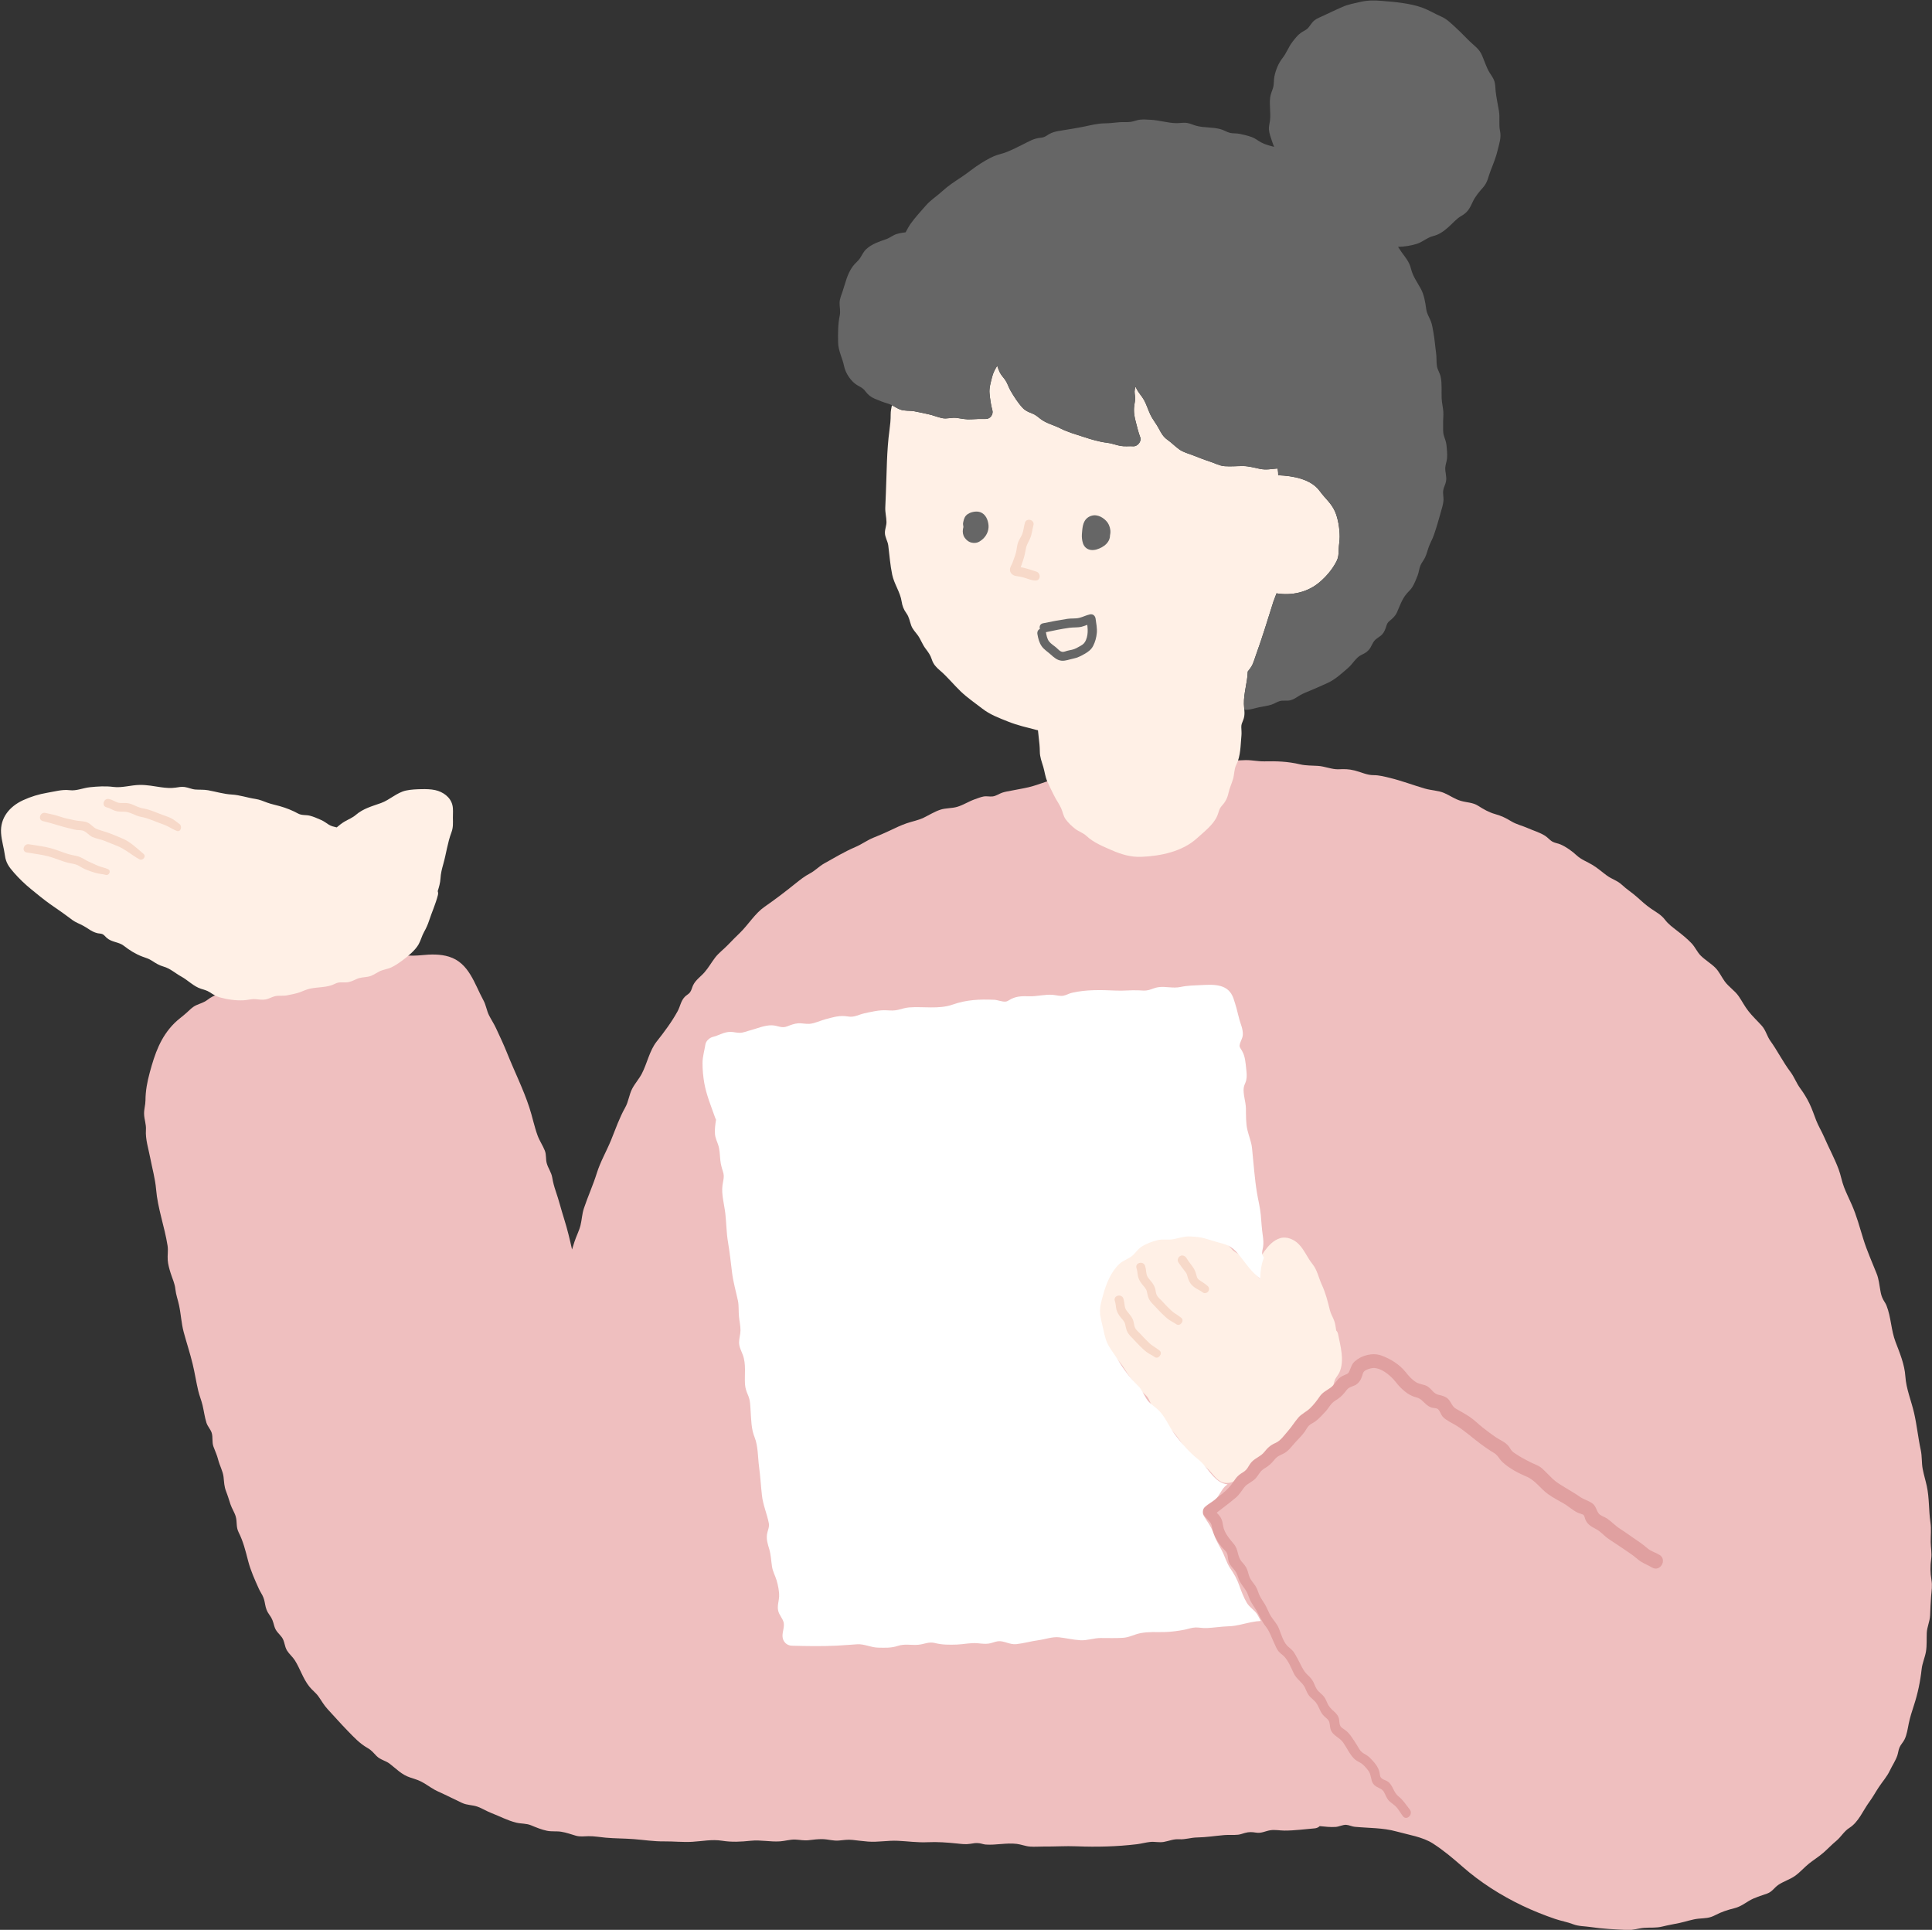
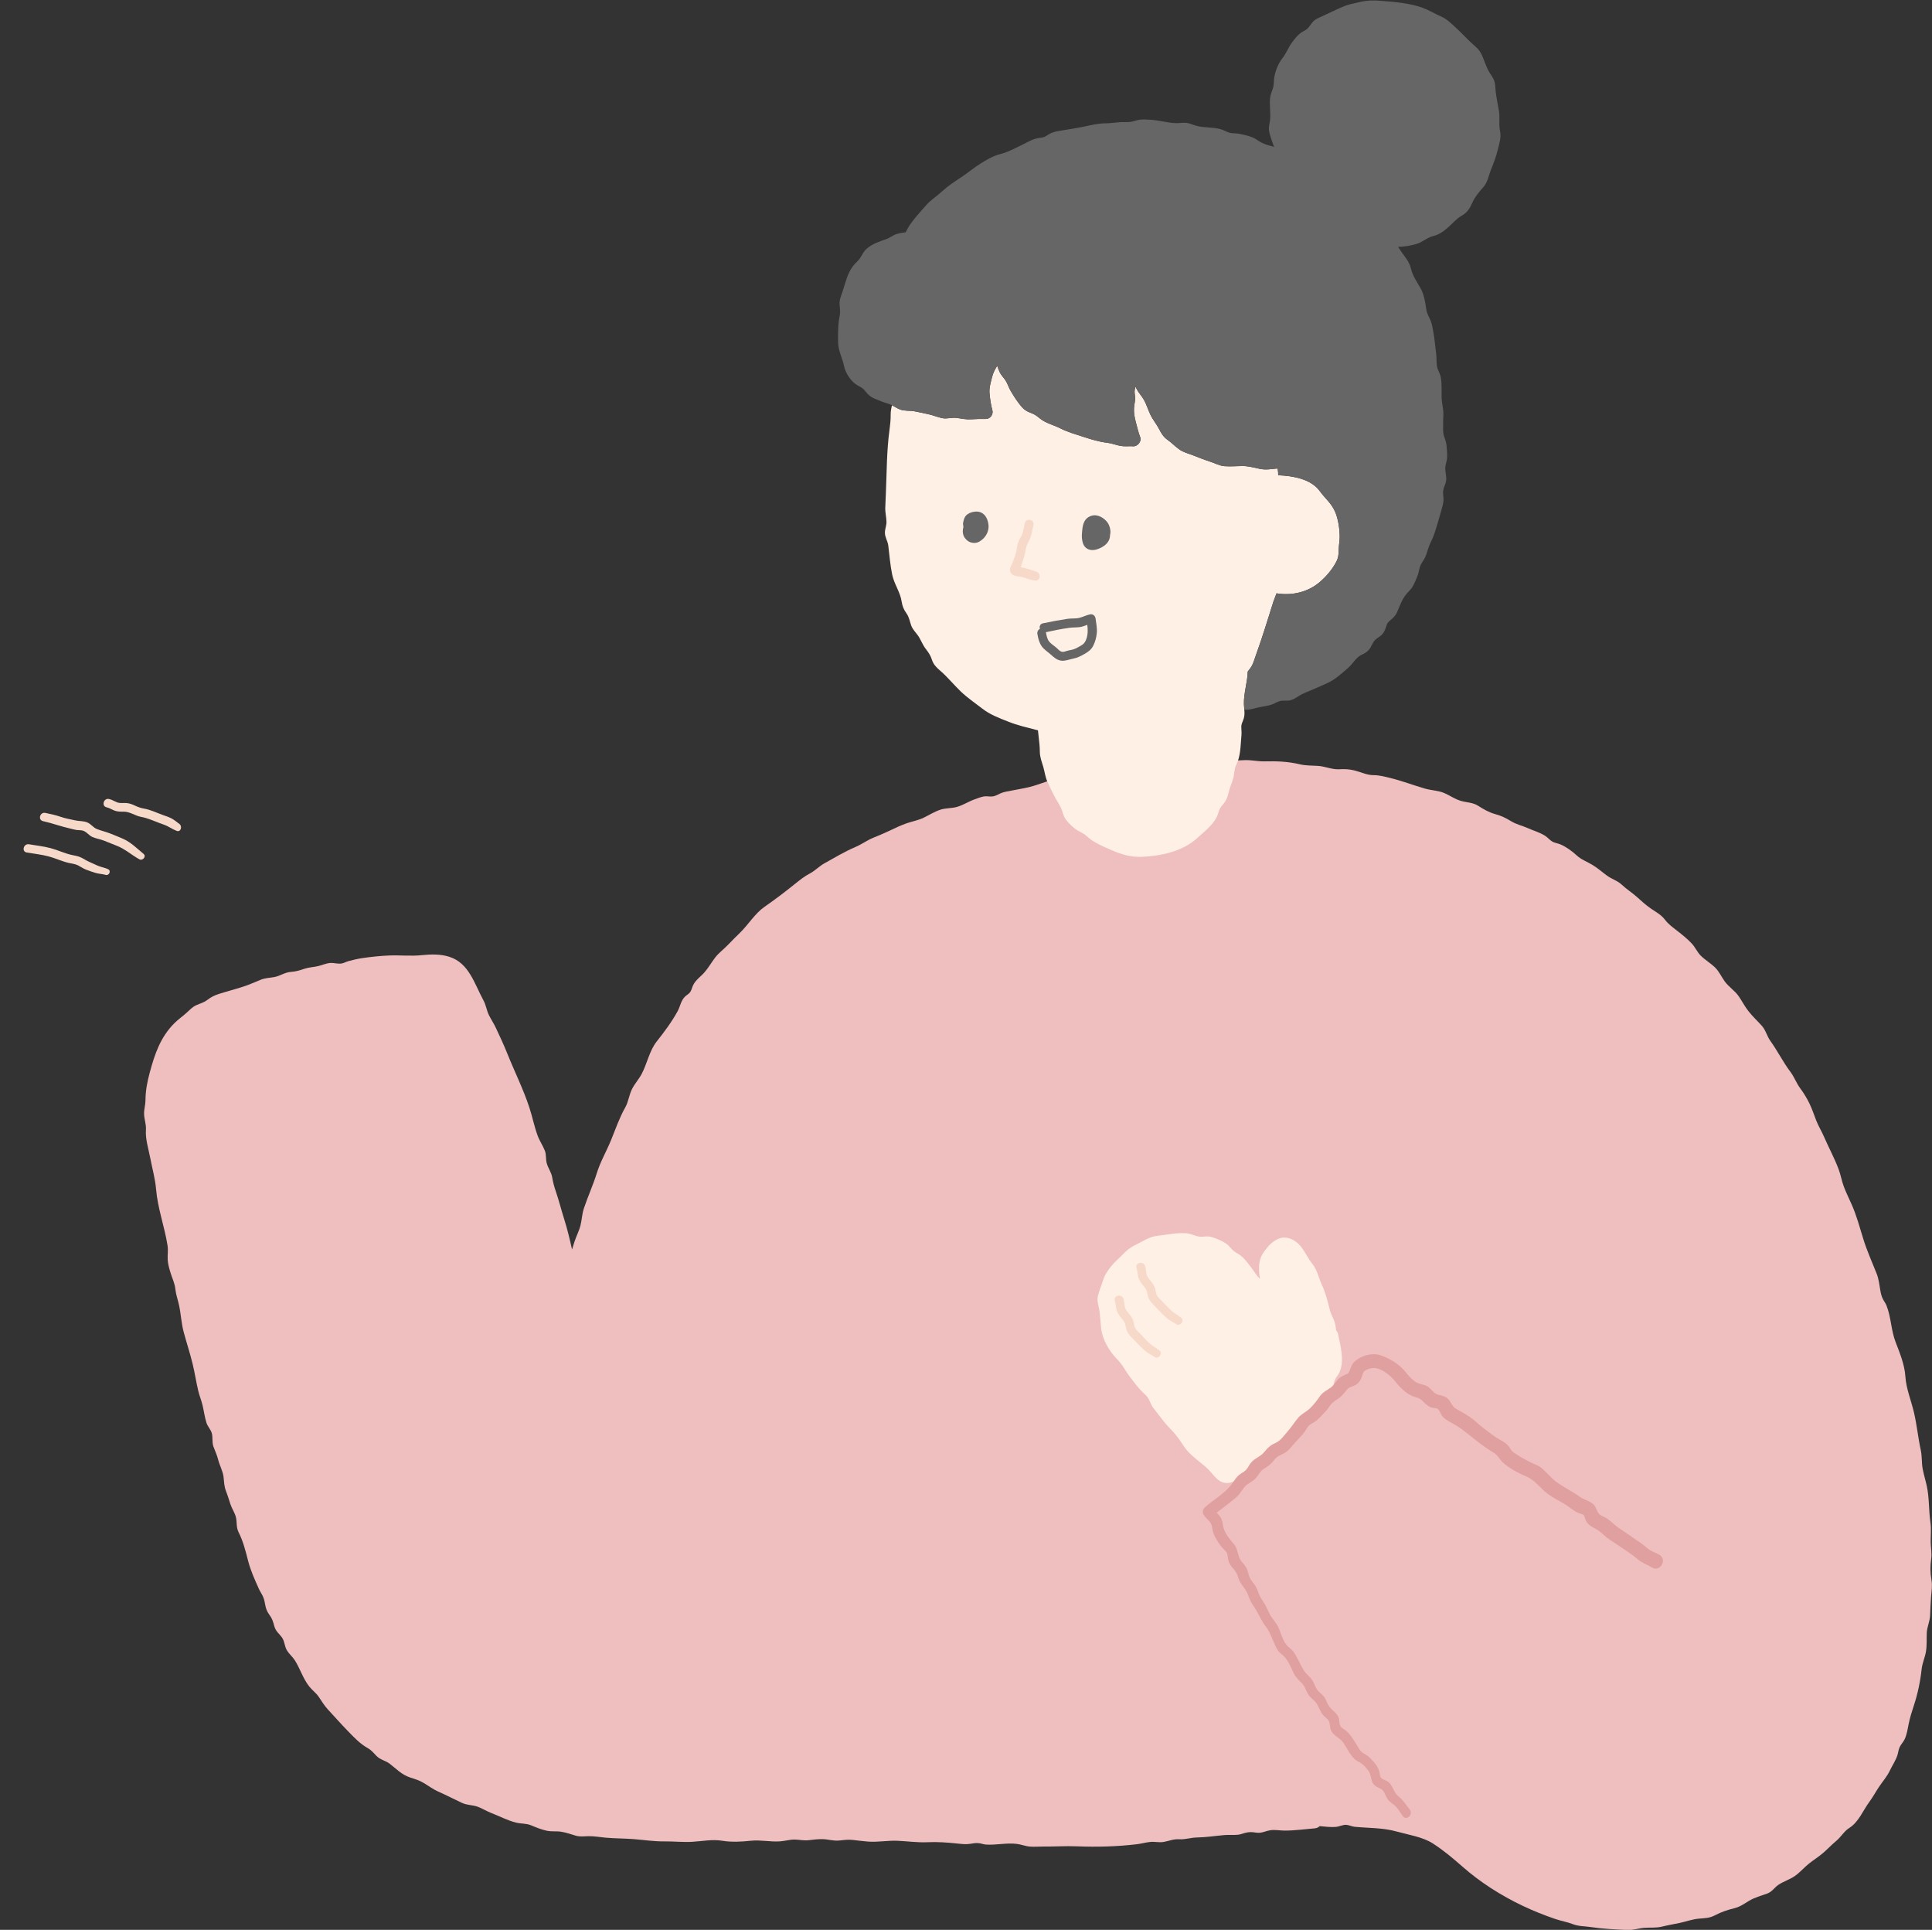
<svg xmlns="http://www.w3.org/2000/svg" height="390.7" preserveAspectRatio="xMidYMid meet" version="1.0" viewBox="-0.2 -0.1 391.2 390.7" width="391.2" zoomAndPan="magnify">
  <rect x="-0.2" y="-0.1" width="391.2" height="390.7" fill="#333333" stroke="none" />
  <defs>
    <clipPath id="a">
      <path d="M 28 153 L 390.98 153 L 390.98 390.629 L 28 390.629 Z M 28 153" />
    </clipPath>
  </defs>
  <g>
    <g clip-path="url(#a)" id="change1_1">
      <path d="M 390.883 319.719 C 390.637 318.301 390.629 316.945 390.832 315.523 C 391 314.328 390.758 313.309 390.738 312.129 C 390.719 310.723 390.887 309.516 390.68 308.094 C 390.32 305.625 390.473 303.234 389.953 300.789 C 389.703 299.621 389.344 298.484 389.117 297.305 C 388.875 296.035 389.004 294.758 388.727 293.48 C 388.18 290.957 387.941 288.422 387.363 285.914 C 386.793 283.449 385.773 281.086 385.605 278.543 C 385.449 276.141 384.473 273.805 383.617 271.57 C 382.703 269.188 382.727 266.582 381.789 264.215 C 381.621 263.789 381.371 263.461 381.152 263.07 C 380.809 262.438 380.672 261.926 380.547 261.199 C 380.348 260.074 380.227 258.84 379.805 257.781 C 378.883 255.441 377.844 253.168 377.094 250.746 C 376.367 248.398 375.738 246.012 374.746 243.773 C 374.23 242.609 373.668 241.469 373.203 240.281 C 372.734 239.09 372.547 237.828 372.094 236.617 C 371.238 234.336 370.102 232.281 369.145 230.059 C 368.652 228.918 367.992 227.875 367.547 226.719 C 367.109 225.582 366.719 224.41 366.188 223.312 C 365.652 222.199 365.023 221.188 364.293 220.195 C 363.527 219.156 363.113 217.934 362.332 216.898 C 360.832 214.91 359.719 212.648 358.262 210.617 C 357.57 209.648 357.359 208.484 356.539 207.57 C 355.645 206.574 354.648 205.652 353.82 204.594 C 353.074 203.641 352.547 202.59 351.867 201.602 C 351.078 200.449 349.879 199.742 349.043 198.602 C 348.375 197.691 347.902 196.578 347.094 195.789 C 346.199 194.914 345.07 194.258 344.18 193.379 C 343.445 192.648 343.047 191.637 342.309 190.867 C 341.402 189.918 340.434 189.145 339.406 188.344 C 338.469 187.605 337.641 187.035 336.922 186.09 C 336.141 185.062 335.137 184.566 334.094 183.848 C 333.035 183.113 332.172 182.324 331.223 181.469 C 330.262 180.605 329.172 179.941 328.234 179.051 C 327.316 178.18 326.195 177.898 325.195 177.176 C 324.195 176.445 323.312 175.645 322.234 174.996 C 321.133 174.332 319.996 173.949 319.043 173.066 C 318.117 172.215 316.93 171.348 315.77 170.852 C 315.266 170.633 314.664 170.57 314.184 170.312 C 313.621 170.012 313.195 169.445 312.656 169.105 C 311.594 168.43 310.285 168.059 309.137 167.547 C 308.066 167.07 306.832 166.797 305.84 166.191 C 304.656 165.473 303.824 165.07 302.484 164.695 C 301.277 164.352 300.18 163.723 299.137 163.055 C 297.988 162.32 296.852 162.402 295.594 162.035 C 294.328 161.664 293.387 160.938 292.211 160.438 C 291.023 159.934 289.594 159.918 288.344 159.555 C 285.977 158.871 283.676 157.984 281.281 157.398 C 280.18 157.129 279.066 156.828 277.93 156.832 C 276.574 156.836 275.406 156.211 274.094 155.887 C 272.887 155.59 272.051 155.586 270.844 155.641 C 269.52 155.699 268.039 155.039 266.668 154.953 C 265.441 154.875 264.211 154.918 263.016 154.637 C 261.816 154.352 260.609 154.18 259.375 154.094 C 258.199 154.012 257.016 154.016 255.836 154.039 C 254.559 154.07 253.316 153.766 252.035 153.785 C 249.551 153.824 247.191 154.16 244.695 153.988 C 242.199 153.816 239.605 154.324 237.098 154.379 C 235.902 154.402 234.883 154.535 233.723 154.805 C 232.473 155.094 231.059 154.898 229.773 154.883 C 228.488 154.871 227.531 155.57 226.309 155.652 C 225.688 155.695 225.078 155.496 224.441 155.586 C 223.805 155.676 223.281 156 222.672 156.156 C 221.43 156.48 220.168 156.254 218.895 156.637 C 217.633 157.012 216.336 157.242 215.023 157.363 C 212.535 157.594 210.457 158.723 208.07 159.277 C 206.922 159.547 205.762 159.727 204.605 159.961 C 203.98 160.086 203.352 160.172 202.746 160.375 C 202.121 160.586 201.504 161.035 200.848 161.133 C 200.219 161.223 199.59 161.031 198.945 161.156 C 198.344 161.273 197.77 161.508 197.191 161.711 C 195.969 162.141 194.918 162.844 193.68 163.227 C 192.516 163.586 191.305 163.453 190.164 163.84 C 189.008 164.23 187.93 164.91 186.836 165.441 C 185.754 165.973 184.496 166.188 183.352 166.586 C 182.195 166.992 181.109 167.508 180.004 168.039 C 178.891 168.574 177.789 169.031 176.648 169.492 C 175.383 170.008 174.301 170.824 173.039 171.363 C 170.82 172.312 168.781 173.535 166.688 174.707 C 165.645 175.289 164.859 176.172 163.793 176.73 C 162.703 177.301 161.762 178.051 160.805 178.82 C 158.777 180.449 156.758 181.996 154.617 183.477 C 152.695 184.805 151.348 187.059 149.684 188.695 C 148.844 189.516 148.004 190.336 147.199 191.188 C 146.363 192.066 145.336 192.809 144.602 193.766 C 143.852 194.75 143.273 195.801 142.453 196.742 C 141.672 197.641 140.68 198.258 140.148 199.352 C 139.914 199.832 139.832 200.391 139.5 200.82 C 139.234 201.164 138.781 201.379 138.477 201.688 C 137.641 202.543 137.551 203.641 136.996 204.641 C 135.793 206.832 134.297 208.824 132.754 210.777 C 131.301 212.621 130.832 215.223 129.742 217.297 C 129.195 218.336 128.387 219.219 127.828 220.273 C 127.172 221.508 127.074 222.918 126.406 224.094 C 125.227 226.176 124.449 228.453 123.547 230.676 C 122.609 232.98 121.387 235.027 120.648 237.395 C 119.895 239.809 118.84 242.113 118.035 244.516 C 117.641 245.695 117.629 246.82 117.336 247.996 C 117.055 249.105 116.469 250.207 116.117 251.305 C 115.949 251.824 115.789 252.348 115.629 252.863 C 115.172 250.812 114.688 248.766 114.043 246.727 C 113.441 244.828 112.98 242.941 112.328 241.051 C 112.016 240.133 111.785 239.293 111.625 238.328 C 111.438 237.199 110.809 236.469 110.512 235.414 C 110.27 234.562 110.457 233.699 110.117 232.844 C 109.703 231.793 109.051 230.871 108.656 229.793 C 107.977 227.945 107.598 225.977 106.98 224.098 C 105.754 220.371 103.996 216.875 102.539 213.238 C 101.832 211.465 101.051 209.801 100.242 208.07 C 99.82 207.16 99.273 206.344 98.824 205.461 C 98.332 204.484 98.223 203.398 97.691 202.426 C 95.867 199.09 94.789 194.852 90.73 193.586 C 88.953 193.031 87 193.086 85.172 193.277 C 83.023 193.504 80.785 193.25 78.609 193.34 C 76.785 193.414 74.969 193.609 73.164 193.871 C 72.215 194.012 71.258 194.234 70.332 194.488 C 69.895 194.605 69.465 194.863 69.023 194.949 C 68.223 195.105 67.473 194.797 66.672 194.855 C 65.797 194.918 64.984 195.32 64.133 195.508 C 63.238 195.707 62.328 195.727 61.449 196.027 C 60.457 196.367 59.715 196.59 58.672 196.664 C 57.43 196.758 56.504 197.5 55.332 197.711 C 54.352 197.883 53.52 197.875 52.57 198.262 C 51.68 198.625 50.805 199.016 49.906 199.348 C 48.062 200.027 46.102 200.492 44.227 201.09 C 43.27 201.395 42.578 201.723 41.785 202.332 C 41.066 202.887 40.355 203.031 39.539 203.406 C 38.699 203.797 38.219 204.359 37.543 204.969 C 36.758 205.68 35.887 206.273 35.133 207.023 C 32.293 209.852 31.141 213.266 30.121 217.039 C 29.598 218.984 29.27 220.695 29.254 222.703 C 29.246 223.605 28.953 224.48 28.973 225.379 C 28.996 226.562 29.43 227.461 29.348 228.676 C 29.223 230.527 29.855 232.438 30.207 234.262 C 30.605 236.359 31.223 238.516 31.402 240.641 C 31.727 244.543 33.113 248.195 33.727 252.066 C 33.891 253.105 33.684 254.004 33.762 255.023 C 33.824 255.875 34.09 256.805 34.344 257.621 C 34.719 258.816 35.188 259.688 35.32 260.957 C 35.438 262.043 35.816 263.035 36.043 264.094 C 36.441 265.914 36.512 267.781 36.996 269.59 C 37.578 271.742 38.277 273.855 38.805 276.027 C 39.246 277.836 39.516 279.68 39.945 281.484 C 40.18 282.477 40.586 283.422 40.82 284.422 C 41.094 285.578 41.246 286.824 41.609 287.957 C 41.844 288.691 42.438 289.27 42.664 289.977 C 42.945 290.867 42.684 291.832 43.02 292.766 C 43.34 293.664 43.742 294.461 43.969 295.395 C 44.258 296.562 44.934 297.738 45.066 298.91 C 45.188 299.992 45.18 300.812 45.59 301.855 C 45.926 302.711 46.18 303.578 46.465 304.449 C 46.746 305.297 47.32 306.133 47.547 306.977 C 47.84 308.055 47.574 309.035 48.109 310.098 C 49.062 311.988 49.52 313.887 50.047 315.93 C 50.559 317.891 51.375 319.695 52.211 321.543 C 52.422 322.016 52.703 322.426 52.934 322.879 C 53.266 323.531 53.352 324 53.484 324.715 C 53.637 325.512 53.824 326.105 54.312 326.766 C 54.953 327.641 55.055 328.09 55.348 329.133 C 55.645 330.176 56.27 330.57 56.863 331.363 C 57.457 332.164 57.383 333.199 57.922 334.062 C 58.375 334.789 59.051 335.316 59.512 336.051 C 60.605 337.797 61.121 339.672 62.414 341.328 C 62.988 342.059 63.75 342.594 64.285 343.348 C 64.914 344.23 65.367 345.086 66.117 345.898 C 67.492 347.379 68.793 348.863 70.203 350.312 C 71.469 351.613 72.645 352.887 74.227 353.785 C 75.055 354.254 75.402 354.75 76.055 355.414 C 76.816 356.188 77.875 356.332 78.703 356.965 C 80.086 358.023 81.109 359.188 82.867 359.762 C 83.941 360.109 84.738 360.336 85.723 360.938 C 86.641 361.492 87.512 362.152 88.492 362.586 C 90.133 363.316 91.715 364.133 93.344 364.895 C 94.398 365.391 95.441 365.289 96.504 365.668 C 97.453 366.012 98.355 366.594 99.316 366.961 C 100.977 367.602 102.586 368.469 104.324 368.895 C 105.391 369.156 106.336 369.016 107.367 369.449 C 108.383 369.875 109.477 370.32 110.559 370.543 C 111.512 370.742 112.477 370.586 113.434 370.738 C 114.512 370.91 115.359 371.238 116.387 371.535 C 117.273 371.789 118.062 371.652 118.961 371.637 C 120.117 371.617 121.297 371.84 122.449 371.941 C 124.332 372.109 126.215 372.082 128.102 372.23 C 130.184 372.391 132.199 372.719 134.293 372.691 C 136.184 372.672 138.078 372.883 139.957 372.777 C 142.004 372.66 143.957 372.234 146.004 372.559 C 148.004 372.875 149.82 372.77 151.824 372.562 C 153.859 372.352 155.73 372.824 157.762 372.684 C 158.762 372.613 159.805 372.289 160.781 372.32 C 161.758 372.355 162.594 372.57 163.59 372.445 C 164.523 372.328 165.445 372.219 166.395 372.238 C 167.492 372.266 168.527 372.613 169.633 372.52 C 170.621 372.434 171.438 372.285 172.434 372.395 C 173.473 372.508 174.516 372.648 175.555 372.73 C 177.609 372.887 179.543 372.473 181.582 372.57 C 183.566 372.66 185.625 372.953 187.598 372.859 C 189.629 372.762 191.602 372.914 193.617 373.121 C 194.527 373.215 195.332 373.332 196.238 373.184 C 196.961 373.07 197.387 372.969 198.109 373.066 C 198.547 373.125 198.961 373.301 199.414 373.332 C 201.48 373.477 203.559 372.945 205.664 373.195 C 206.594 373.305 207.445 373.68 208.383 373.746 C 209.285 373.812 210.223 373.727 211.133 373.734 C 213.363 373.758 215.566 373.598 217.801 373.688 C 221.855 373.852 225.98 373.75 230.02 373.262 C 230.902 373.152 231.777 372.906 232.656 372.809 C 233.594 372.703 234.508 372.965 235.445 372.801 C 236.602 372.594 237.363 372.188 238.578 372.262 C 239.809 372.332 240.953 371.914 242.172 371.898 C 244.059 371.867 245.824 371.574 247.707 371.414 C 248.637 371.336 249.57 371.438 250.492 371.34 C 250.992 371.289 251.402 371.105 251.879 370.98 C 252.727 370.754 253.27 370.781 254.137 370.918 C 255.238 371.09 255.953 370.613 256.992 370.441 C 257.914 370.285 258.957 370.5 259.887 370.504 C 261.945 370.512 263.934 370.219 265.98 370.055 C 266.422 370.023 266.766 369.848 267.023 369.602 C 268.109 369.707 269.211 369.844 270.277 369.762 C 270.988 369.703 271.703 369.293 272.414 369.344 C 272.98 369.383 273.535 369.684 274.113 369.738 C 276.938 370.008 279.824 369.918 282.566 370.684 C 284.965 371.355 287.848 371.77 289.949 373.121 C 292.09 374.5 293.98 376.094 295.887 377.77 C 299.535 380.98 303.719 383.641 308.113 385.73 C 310.215 386.73 312.512 387.652 314.715 388.398 C 315.918 388.809 317.125 388.996 318.316 389.457 C 319.484 389.906 320.656 389.848 321.875 390.031 C 324.352 390.406 326.797 390.508 329.297 390.625 C 330.52 390.684 331.547 390.281 332.727 390.191 C 334.035 390.094 335.125 390.254 336.434 389.922 C 337.574 389.637 338.742 389.445 339.895 389.203 C 341.16 388.934 342.492 388.449 343.785 388.332 C 345.148 388.207 345.887 388.266 347.145 387.609 C 348.336 386.984 349.609 386.559 350.922 386.238 C 352.133 385.938 352.859 385.387 353.918 384.746 C 355.121 384.02 356.363 383.711 357.652 383.242 C 358.648 382.875 359.059 382.062 359.883 381.496 C 360.918 380.789 362.188 380.43 363.246 379.688 C 364.305 378.941 365.109 377.965 366.117 377.164 C 367.059 376.418 368.098 375.777 369.004 374.988 C 369.895 374.211 370.688 373.355 371.605 372.598 C 372.586 371.789 373.184 370.641 374.258 369.965 C 376.152 368.77 377.008 366.465 378.324 364.676 C 379.031 363.715 379.574 362.699 380.23 361.711 C 381.027 360.5 381.852 359.652 382.488 358.309 C 382.965 357.301 383.621 356.363 383.98 355.301 C 384.156 354.77 384.199 354.191 384.422 353.676 C 384.672 353.09 385.137 352.652 385.422 352.086 C 385.91 351.117 386.066 349.938 386.281 348.883 C 386.547 347.586 386.918 346.43 387.328 345.18 C 388.109 342.82 388.633 340.301 388.902 337.824 C 389.043 336.559 389.57 335.488 389.777 334.262 C 389.984 333.035 389.887 331.719 389.941 330.48 C 389.996 329.27 390.555 328.188 390.617 326.961 C 390.68 325.68 390.707 324.398 390.816 323.113 C 390.918 321.938 391.09 320.887 390.883 319.719" fill="#efbfbf" />
    </g>
    <g id="change2_1">
      <path d="M 230.895 173.367 C 234.77 173.219 239.207 172.305 242.152 169.621 C 243.559 168.34 245.473 166.895 246.254 165.117 C 246.582 164.371 246.609 163.695 247.172 163.078 C 247.895 162.285 248.316 161.523 248.543 160.465 C 248.758 159.469 249.18 158.59 249.469 157.621 C 249.762 156.645 249.664 155.633 250.133 154.719 C 251.035 152.938 250.977 150.785 251.172 148.816 C 251.23 148.227 251.156 147.68 251.145 147.094 C 251.137 146.551 251.309 146.215 251.516 145.711 C 251.992 144.555 251.707 143.609 251.676 142.426 C 251.621 140.219 252.387 138.059 252.449 135.859 C 252.77 135.441 253.113 135.035 253.352 134.559 C 253.672 133.902 253.867 133.172 254.117 132.488 C 255.414 128.926 256.5 125.309 257.648 121.688 C 257.777 121.281 258.055 120.668 258.277 120.023 C 261.336 120.52 264.523 119.84 266.957 117.797 C 268.324 116.645 269.574 115.18 270.398 113.586 C 270.832 112.746 270.852 112.016 270.871 111.102 C 270.891 110.242 271.07 109.402 271.066 108.543 C 271.062 106.941 270.754 104.887 270.102 103.426 C 269.355 101.75 268.078 100.77 267.039 99.332 C 265.258 96.867 261.617 96.234 258.613 96.113 C 258.613 95.719 258.602 95.324 258.527 94.934 C 258.516 94.871 258.488 94.809 258.473 94.746 C 257.207 94.836 256.215 95.09 254.91 94.82 C 253.863 94.605 252.629 94.262 251.562 94.254 C 250.309 94.242 249.027 94.371 247.777 94.281 C 246.734 94.207 245.84 93.688 244.859 93.371 C 243.691 92.992 242.512 92.531 241.363 92.078 C 240.449 91.719 239.441 91.48 238.633 90.914 C 237.77 90.312 237.059 89.543 236.195 88.938 C 235.355 88.344 234.949 87.625 234.484 86.734 C 233.961 85.727 233.219 84.867 232.73 83.836 C 232.277 82.887 231.961 81.816 231.457 80.898 C 231 80.062 230.324 79.438 229.91 78.551 C 229.855 78.434 229.793 78.316 229.738 78.195 C 229.68 78.367 229.613 78.535 229.578 78.73 C 229.465 79.34 229.621 79.832 229.641 80.441 C 229.66 81 229.535 81.523 229.461 82.074 C 229.312 83.191 229.492 84.289 229.793 85.379 C 230.066 86.367 230.293 87.441 230.668 88.395 C 231.012 89.254 230.137 90.309 229.258 90.25 C 228.406 90.191 227.574 90.328 226.727 90.18 C 225.805 90.016 224.938 89.648 224.004 89.539 C 222.32 89.344 220.801 88.867 219.191 88.344 C 217.625 87.832 215.992 87.387 214.523 86.629 C 213.18 85.941 211.617 85.609 210.426 84.664 C 209.832 84.191 209.418 83.836 208.711 83.566 C 208.008 83.301 207.402 83.043 206.879 82.484 C 205.957 81.504 205.109 80.176 204.434 79.016 C 204.023 78.316 203.809 77.508 203.348 76.836 C 202.973 76.285 202.504 75.859 202.223 75.242 C 202.031 74.824 201.867 74.391 201.719 73.949 C 201.254 74.703 200.891 75.367 200.668 76.281 C 200.422 77.293 200.062 78.438 200.16 79.488 C 200.262 80.594 200.438 81.891 200.738 82.957 C 200.98 83.816 200.297 84.734 199.395 84.719 C 198.418 84.703 197.426 84.723 196.449 84.789 C 195.406 84.859 194.523 84.645 193.504 84.508 C 192.516 84.371 191.559 84.766 190.566 84.551 C 189.641 84.352 188.77 83.973 187.836 83.77 C 186.867 83.559 185.902 83.34 184.93 83.16 C 183.961 82.984 182.969 83.156 182.027 82.793 C 181.438 82.562 180.945 82.215 180.398 81.938 C 180.273 82.543 180.145 83.133 180.148 83.793 C 180.16 84.887 180.051 85.879 179.906 86.961 C 179.328 91.188 179.359 95.484 179.176 99.742 C 179.133 100.719 179.094 101.691 179.055 102.664 C 179.016 103.656 179.281 104.578 179.297 105.555 C 179.312 106.289 178.988 106.984 178.98 107.719 C 178.969 108.66 179.543 109.422 179.66 110.332 C 179.91 112.309 180.047 114.285 180.457 116.246 C 180.855 118.141 182.094 119.797 182.371 121.691 C 182.508 122.598 182.789 123.297 183.328 124.047 C 183.91 124.859 183.973 125.621 184.305 126.531 C 184.594 127.312 185.145 127.836 185.625 128.496 C 186.234 129.336 186.555 130.34 187.184 131.176 C 187.77 131.953 188.188 132.5 188.484 133.426 C 188.789 134.371 189.34 134.969 190.086 135.602 C 191.613 136.895 192.883 138.492 194.328 139.879 C 195.688 141.184 197.207 142.199 198.688 143.352 C 200.262 144.582 202.086 145.254 203.938 145.992 C 205.824 146.746 207.777 147.184 209.734 147.695 C 209.812 147.715 209.891 147.727 209.969 147.742 C 210.023 148.246 210.066 148.746 210.129 149.246 C 210.246 150.191 210.344 151.094 210.348 152.047 C 210.352 153.168 210.73 154.09 211.047 155.148 C 211.328 156.109 211.43 157.102 211.828 158.031 C 212.25 159.004 212.742 159.965 213.211 160.918 C 213.645 161.805 214.254 162.633 214.66 163.523 C 215.008 164.281 215.074 165.059 215.578 165.758 C 216.094 166.473 216.805 167.152 217.504 167.695 C 218.238 168.266 219.113 168.496 219.805 169.148 C 221.203 170.469 223.141 171.258 224.895 172.02 C 226.844 172.867 228.738 173.449 230.895 173.367" fill="#fff0e6" />
    </g>
    <g id="change2_2">
-       <path d="M 91.398 162.863 C 90.996 161.25 89.484 160.199 87.914 159.855 C 87.039 159.664 86.051 159.645 85.16 159.664 C 84.152 159.684 82.977 159.73 81.992 159.949 C 80.145 160.355 78.695 161.855 76.938 162.48 C 75.141 163.121 73.348 163.59 71.879 164.855 C 71.172 165.465 70.379 165.758 69.582 166.223 C 69.016 166.555 68.484 166.973 67.98 167.41 C 67.414 167.273 66.852 167.164 66.344 166.832 C 65.812 166.484 65.363 166.137 64.77 165.883 C 64.062 165.578 63.301 165.23 62.551 165.043 C 61.746 164.84 60.926 165.016 60.18 164.613 C 58.957 163.949 57.82 163.5 56.465 163.109 C 55.629 162.871 54.758 162.703 53.938 162.406 C 53.102 162.102 52.387 161.77 51.492 161.641 C 49.906 161.41 48.359 160.848 46.758 160.758 C 45.121 160.668 43.562 160.184 41.953 159.891 C 41.09 159.734 40.262 159.801 39.395 159.742 C 38.629 159.691 37.941 159.336 37.184 159.23 C 36.535 159.141 35.973 159.266 35.336 159.359 C 34.398 159.496 33.367 159.414 32.422 159.281 C 30.953 159.07 29.574 158.785 28.066 158.809 C 26.324 158.836 24.477 159.441 22.758 159.215 C 21.195 159.008 19.578 159.113 18.016 159.273 C 16.609 159.418 15.289 160.051 13.898 159.875 C 12.398 159.688 10.875 160.145 9.395 160.391 C 7.688 160.68 6.035 161.18 4.457 161.91 C 1.746 163.164 -0.195 165.465 0.016 168.57 C 0.121 170.109 0.598 171.574 0.797 173.086 C 0.992 174.594 1.66 175.473 2.641 176.59 C 3.691 177.785 4.824 178.875 6.055 179.883 C 7.328 180.922 8.641 182.008 9.98 182.961 C 11.145 183.785 12.336 184.574 13.477 185.43 C 14.164 185.949 14.75 186.43 15.547 186.781 C 16.352 187.137 17.039 187.512 17.77 188.004 C 18.32 188.371 18.855 188.66 19.5 188.82 C 19.836 188.902 20.266 188.879 20.578 189.031 C 20.902 189.191 21.117 189.512 21.379 189.746 C 22.441 190.703 23.828 190.555 24.883 191.383 C 26.004 192.266 27.262 193.055 28.613 193.559 C 29.328 193.82 29.957 193.996 30.598 194.422 C 31.355 194.918 32.035 195.34 32.914 195.586 C 34.266 195.969 35.273 196.922 36.488 197.594 C 37.879 198.355 38.977 199.586 40.496 200.078 C 41.152 200.289 41.668 200.398 42.258 200.773 C 42.941 201.211 43.531 201.602 44.324 201.824 C 45.832 202.25 47.602 202.496 49.172 202.406 C 49.965 202.363 50.719 202.117 51.516 202.18 C 52.234 202.234 52.902 202.371 53.621 202.23 C 54.246 202.105 54.781 201.773 55.391 201.605 C 56.191 201.379 57.043 201.574 57.871 201.418 C 58.723 201.254 59.648 201.078 60.469 200.797 C 61.191 200.547 61.824 200.211 62.578 200.051 C 64.25 199.695 66.066 199.867 67.602 199.078 C 68.457 198.641 68.984 198.828 69.902 198.785 C 70.668 198.746 71.293 198.438 71.98 198.117 C 72.773 197.746 73.527 197.789 74.367 197.625 C 75.219 197.457 75.816 196.984 76.562 196.594 C 77.352 196.184 78.277 196.113 79.086 195.727 C 79.855 195.355 80.582 194.855 81.262 194.352 C 82.391 193.516 83.883 192.297 84.57 191.066 C 85.016 190.27 85.215 189.371 85.668 188.57 C 86.078 187.844 86.41 187.121 86.672 186.32 C 87.246 184.562 88 182.945 88.461 181.137 C 88.543 180.828 88.52 180.555 88.43 180.316 C 88.688 179.488 88.938 178.664 88.988 177.789 C 89.051 176.699 89.273 175.848 89.566 174.805 C 90.164 172.684 90.426 170.488 91.203 168.434 C 91.59 167.414 91.52 166.527 91.504 165.465 C 91.488 164.594 91.613 163.723 91.398 162.863" fill="#fff0e6" />
-     </g>
+       </g>
    <g id="change2_3">
      <path d="M 270.734 269.977 C 270.672 269.668 270.535 269.438 270.359 269.27 C 270.277 268.633 270.191 267.992 269.988 267.391 C 269.73 266.621 269.281 265.961 269.086 265.164 C 268.652 263.398 268.223 261.676 267.453 260.012 C 266.82 258.637 266.516 257 265.555 255.809 C 264.523 254.539 263.906 252.914 262.754 251.758 C 261.836 250.836 260.363 250.172 259.051 250.559 C 257.621 250.98 256.621 252.109 255.781 253.258 C 254.727 254.703 254.66 256.016 254.789 257.762 C 254.812 258.121 254.875 258.465 254.941 258.809 C 254.207 258.148 253.801 257.367 253.176 256.543 C 252.527 255.684 251.855 254.754 251.004 254.09 C 250.582 253.762 250.094 253.535 249.676 253.211 C 249.266 252.887 248.961 252.461 248.586 252.098 C 247.906 251.445 247.09 251.066 246.227 250.723 C 245.727 250.52 245.219 250.324 244.688 250.242 C 244.027 250.137 243.395 250.324 242.742 250.262 C 241.773 250.172 240.941 249.625 239.938 249.566 C 238.68 249.492 237.395 249.629 236.152 249.828 C 235.059 250.004 233.859 250.039 232.812 250.41 C 231.758 250.781 230.777 251.422 229.77 251.906 C 228.762 252.391 227.992 252.969 227.23 253.785 C 226.449 254.613 225.566 255.297 224.852 256.188 C 224.125 257.094 223.492 257.977 223.152 259.102 C 222.836 260.16 222.336 261.246 222.098 262.32 C 221.875 263.324 222.246 264.125 222.391 265.102 C 222.574 266.32 222.633 267.578 222.762 268.809 C 222.992 271.016 224.344 273.348 225.863 274.934 C 226.566 275.664 227.023 276.242 227.551 277.113 C 228.16 278.117 228.902 279.078 229.629 280 C 230.324 280.883 231 281.621 231.82 282.375 C 232.559 283.059 232.711 284.117 233.312 284.922 C 234.027 285.879 234.789 286.801 235.516 287.75 C 236.223 288.672 237.086 289.426 237.82 290.316 C 238.523 291.168 239.07 292.051 239.691 292.949 C 240.344 293.883 241.285 294.699 242.156 295.418 C 242.934 296.062 243.688 296.633 244.422 297.34 C 245.125 298.016 245.691 298.883 246.449 299.484 C 248.242 300.91 250.172 299.738 251.648 298.48 C 253.391 296.996 254.98 295.285 256.777 293.875 C 258.824 292.266 260.867 290.648 262.938 289.062 C 263.973 288.27 264.621 287.137 265.59 286.273 C 266.102 285.82 266.629 285.387 266.977 284.785 C 267.227 284.359 267.305 283.828 267.562 283.41 C 268.164 282.434 269.242 282.07 269.66 280.895 C 269.867 280.316 269.875 279.684 270.152 279.129 C 270.402 278.629 270.801 278.227 271.027 277.707 C 272.078 275.32 271.215 272.391 270.734 269.977" fill="#fff0e6" />
    </g>
    <g id="change3_1">
      <path d="M 285.25 366.234 C 284.461 365.234 283.941 364.344 282.93 363.535 C 281.938 362.734 281.871 361.355 280.84 360.605 C 280.473 360.336 279.992 360.25 279.633 359.984 C 279.164 359.637 279.23 359.219 279.125 358.691 C 278.891 357.543 277.953 356.555 277.156 355.738 C 276.762 355.336 276.32 355.133 275.855 354.84 C 275.164 354.402 274.918 353.766 274.488 353.098 C 273.832 352.09 273.141 350.836 272.141 350.125 C 271.562 349.715 271.18 349.594 271.039 348.836 C 270.969 348.445 270.988 348.039 270.859 347.652 C 270.688 347.156 270.336 346.773 269.957 346.426 C 269.336 345.855 268.906 345.473 268.555 344.664 C 268.359 344.211 268.18 343.781 267.879 343.387 C 267.496 342.883 266.945 342.551 266.559 342.059 C 266.188 341.586 266.023 340.996 265.758 340.469 C 265.457 339.859 265.039 339.426 264.551 338.969 C 263.625 338.109 263.207 336.898 262.594 335.809 C 262.285 335.27 262.027 334.699 261.645 334.207 C 261.273 333.73 260.75 333.441 260.359 332.992 C 259.637 332.156 259.195 330.742 258.812 329.719 C 258.367 328.527 257.434 327.73 256.863 326.621 C 256.523 325.957 256.277 325.277 255.887 324.633 C 255.543 324.062 255.137 323.527 254.852 322.926 C 254.621 322.434 254.484 321.906 254.25 321.414 C 253.922 320.727 253.391 320.227 253.008 319.578 C 252.664 319 252.586 318.363 252.359 317.738 C 252.105 317.035 251.688 316.605 251.215 316.047 C 250.332 315.016 250.57 313.641 249.695 312.566 C 248.77 311.43 247.711 310.297 247.461 308.793 C 247.355 308.16 247.266 307.578 246.91 307.031 C 246.52 306.422 245.906 306 245.547 305.367 C 245.484 305.844 245.426 306.32 245.363 306.793 C 246.895 305.527 248.527 304.391 250.043 303.094 C 250.793 302.449 251.156 301.762 251.746 301.004 C 252.371 300.207 253.43 299.914 254.098 299.133 C 254.723 298.398 254.977 297.68 255.848 297.18 C 256.699 296.691 257.273 296.145 257.891 295.383 C 258.496 294.625 259.051 294.539 259.863 294.09 C 260.797 293.57 261.441 292.578 262.164 291.812 C 262.809 291.129 263.523 290.414 264.062 289.641 C 264.316 289.273 264.504 288.84 264.824 288.527 C 265.18 288.18 265.688 287.98 266.094 287.688 C 266.871 287.125 267.547 286.371 268.195 285.668 C 268.914 284.887 269.246 284.012 270.18 283.453 C 270.957 282.984 271.531 282.508 272.098 281.793 C 272.355 281.469 272.586 281.105 272.938 280.883 C 273.359 280.613 273.891 280.527 274.32 280.266 C 275.004 279.848 275.371 279.207 275.613 278.469 C 275.727 278.125 275.746 277.828 275.992 277.566 C 276.332 277.203 276.965 277.023 277.434 276.914 C 279.195 276.504 281.387 278.367 282.387 279.656 C 283.418 280.984 284.863 282.383 286.547 282.793 C 287.52 283.031 287.836 283.582 288.574 284.215 C 288.891 284.484 289.223 284.703 289.613 284.848 C 289.988 284.984 290.598 284.934 290.914 285.145 C 291.355 285.441 291.539 286.297 291.945 286.73 C 292.648 287.48 293.773 287.949 294.645 288.484 C 296.426 289.586 297.938 290.992 299.621 292.238 C 300.496 292.883 301.363 293.492 302.297 294.039 C 303.105 294.516 303.355 295.27 304.02 295.895 C 305.348 297.145 307.27 298.16 308.945 298.863 C 310.668 299.586 311.719 301.281 313.242 302.375 C 314.234 303.086 315.328 303.668 316.387 304.262 C 317.406 304.836 318.266 305.691 319.336 306.18 C 319.633 306.316 320.211 306.406 320.445 306.629 C 320.676 306.848 320.73 307.395 320.871 307.672 C 321.32 308.582 322.066 308.992 322.938 309.445 C 323.922 309.953 324.602 310.824 325.508 311.453 C 326.508 312.145 327.551 312.781 328.551 313.48 C 329.512 314.148 330.484 314.762 331.367 315.535 C 332.297 316.352 333.289 316.629 334.312 317.246 C 335.953 318.23 337.449 315.664 335.812 314.68 C 334.949 314.164 334.074 313.977 333.305 313.289 C 332.449 312.527 331.516 311.934 330.574 311.285 C 329.688 310.68 328.824 310.035 327.914 309.461 C 326.922 308.836 326.168 307.996 325.215 307.332 C 324.688 306.965 323.84 306.777 323.48 306.266 C 322.965 305.531 322.98 304.781 322.164 304.219 C 321.379 303.684 320.457 303.461 319.668 302.902 C 318.715 302.23 317.73 301.688 316.746 301.078 C 315.875 300.539 314.98 300.035 314.23 299.332 C 313.484 298.633 312.797 297.852 312.035 297.176 C 311.332 296.551 310.438 296.324 309.621 295.895 C 308.719 295.414 307.832 294.988 306.98 294.41 C 306.609 294.16 306.199 293.941 305.906 293.602 C 305.652 293.309 305.488 292.941 305.238 292.645 C 304.547 291.812 303.535 291.449 302.656 290.859 C 301.754 290.25 300.883 289.574 300.023 288.902 C 299.137 288.211 298.344 287.379 297.406 286.754 C 296.516 286.16 295.555 285.633 294.621 285.105 C 293.797 284.641 293.711 283.859 293.082 283.188 C 292.512 282.578 291.777 282.449 291.008 282.262 C 290.074 282.035 289.672 281.094 288.871 280.594 C 288.148 280.145 287.277 280.176 286.566 279.746 C 285.672 279.199 285.066 278.492 284.43 277.695 C 283.191 276.141 281.371 275.004 279.52 274.332 C 277.754 273.691 275.559 274.258 274.152 275.484 C 273.426 276.117 273.383 276.777 272.988 277.578 C 272.812 277.93 272.742 277.969 272.34 278.148 C 271.859 278.359 271.43 278.531 271.02 278.875 C 270.355 279.43 269.984 280.273 269.289 280.789 C 268.445 281.414 267.637 281.727 267.016 282.625 C 266.418 283.496 265.82 284.277 265.051 285.02 C 264.316 285.727 263.352 286.129 262.68 286.906 C 261.938 287.77 261.355 288.75 260.59 289.613 C 259.844 290.453 259.113 291.574 258.078 292.023 C 257.078 292.457 256.496 292.98 255.82 293.836 C 255.121 294.719 254.129 295.004 253.344 295.77 C 252.945 296.156 252.695 296.648 252.398 297.109 C 252.027 297.676 251.609 297.883 251.062 298.238 C 250.09 298.871 249.742 299.684 249.055 300.562 C 247.648 302.363 245.371 303.582 243.699 305.129 C 243.328 305.473 243.242 306.133 243.516 306.559 C 243.84 307.062 244.242 307.426 244.645 307.863 C 245.215 308.477 245.16 308.898 245.328 309.668 C 245.582 310.859 246.395 312.098 247.133 313.051 C 247.48 313.496 248.023 313.855 248.25 314.383 C 248.477 314.902 248.398 315.535 248.598 316.07 C 248.773 316.555 249.055 316.941 249.395 317.324 C 250.059 318.059 250.273 318.48 250.566 319.406 C 250.922 320.508 251.688 321.188 252.23 322.168 C 252.531 322.711 252.676 323.324 252.941 323.883 C 253.285 324.594 253.77 325.219 254.172 325.895 C 254.836 327.02 255.266 328.145 256.09 329.176 C 256.867 330.148 257.27 331.43 257.809 332.559 C 258.066 333.109 258.262 333.664 258.637 334.152 C 258.969 334.582 259.418 334.844 259.793 335.227 C 260.695 336.145 261.25 337.602 261.809 338.75 C 262.352 339.855 263.449 340.438 263.996 341.496 C 264.254 341.996 264.418 342.535 264.73 343 C 265.141 343.613 265.766 343.973 266.211 344.531 C 266.938 345.441 267.055 346.535 267.941 347.363 C 268.5 347.887 268.898 348.07 269.031 348.836 C 269.121 349.375 269.105 349.887 269.383 350.383 C 269.93 351.359 271.102 351.734 271.754 352.652 C 272.508 353.719 273.125 355.156 274.09 356.039 C 274.59 356.496 275.258 356.684 275.758 357.141 C 276.23 357.574 276.93 358.305 277.164 358.91 C 277.582 360.004 277.352 360.918 278.508 361.609 C 279.184 362.016 279.68 362.039 280.078 362.781 C 280.395 363.371 280.559 363.957 281.039 364.461 C 281.516 364.957 282.145 365.277 282.594 365.797 C 283.074 366.352 283.422 367.027 283.879 367.605 C 284.656 368.578 286.016 367.199 285.25 366.234" fill="#e0a0a0" />
    </g>
    <g id="change4_1">
-       <path d="M 254.379 326.746 C 253.812 325.844 252.82 325.324 252.266 324.398 C 251.625 323.328 251.133 322.004 250.715 320.832 C 250.234 319.5 249.723 318.594 248.922 317.43 C 248.148 316.305 247.824 314.949 247.176 313.754 C 246.523 312.547 245.875 311.441 245.438 310.133 C 245.004 308.836 244.227 307.957 243.551 306.801 C 243.223 306.238 243.285 305.387 243.789 304.941 C 244.625 304.211 245.738 303.766 246.402 302.879 C 247.059 302 247.363 301.066 248.336 300.438 C 248.348 300.43 248.359 300.426 248.371 300.414 C 247.762 300.344 247.148 300.133 246.559 299.719 C 244.859 298.523 244.035 296.613 242.426 295.355 C 240.59 293.926 239.074 292.105 237.668 290.266 C 236.402 288.609 235.703 286.492 234.074 285.109 C 233.258 284.418 232.453 283.93 231.879 282.988 C 231.324 282.09 231.008 281.199 230.23 280.449 C 228.672 278.938 227.301 277.094 226.172 275.234 C 225.594 274.281 224.906 273.402 224.34 272.449 C 223.73 271.43 223.469 270.281 223.227 269.133 C 222.977 267.934 222.586 266.723 222.539 265.496 C 222.492 264.34 222.84 263.246 223.141 262.145 C 223.77 259.852 224.684 257.453 226.461 255.781 C 227.227 255.059 228.254 254.797 229.051 254.145 C 229.723 253.594 230.148 252.824 230.891 252.332 C 231.836 251.703 233.113 251.227 234.207 250.965 C 235.285 250.703 236.367 250.977 237.434 250.77 C 238.621 250.539 239.574 250.164 240.816 250.223 C 241.855 250.273 242.949 250.352 243.945 250.672 C 245.18 251.062 246.402 251.391 247.645 251.754 C 248.586 252.031 249.363 252.523 250.039 253.234 C 251.398 254.668 252.367 256.367 253.785 257.723 C 254.184 258.102 254.578 258.449 254.98 258.793 C 254.992 257.27 255.219 255.773 255.723 254.492 C 255.598 254.305 255.484 254.117 255.418 253.918 C 255.258 253.43 255.461 252.941 255.547 252.41 C 255.672 251.59 255.609 250.852 255.492 250.031 C 255.285 248.621 255.211 247.25 255.086 245.832 C 254.953 244.324 254.551 242.852 254.309 241.359 C 253.824 238.387 253.633 235.383 253.32 232.391 C 253.18 231.035 252.699 229.992 252.387 228.699 C 252.047 227.312 252.105 225.711 252.078 224.289 C 252.051 222.953 251.469 221.402 251.637 220.102 C 251.703 219.602 252.016 219.117 252.133 218.621 C 252.316 217.832 252.227 217.121 252.141 216.324 C 251.996 215.016 251.945 213.777 251.273 212.613 C 250.98 212.102 250.754 211.926 250.809 211.496 C 250.902 210.773 251.395 210.195 251.449 209.422 C 251.531 208.184 250.93 207.109 250.66 205.934 C 250.363 204.652 249.996 203.332 249.578 202.082 C 248.574 199.082 245.734 199.191 243.098 199.328 C 241.668 199.402 240.258 199.406 238.852 199.711 C 237.281 200.051 235.863 199.531 234.301 199.766 C 233.637 199.863 233.074 200.148 232.438 200.324 C 231.715 200.523 231.098 200.434 230.352 200.395 C 228.84 200.324 227.316 200.516 225.801 200.445 C 222.824 200.312 219.742 200.211 216.805 200.906 C 216.25 201.039 215.742 201.348 215.188 201.469 C 214.469 201.629 213.766 201.379 213.039 201.312 C 211.434 201.16 209.836 201.645 208.219 201.598 C 206.938 201.562 205.801 201.543 204.621 202.105 C 204.219 202.301 203.82 202.648 203.371 202.68 C 202.695 202.73 201.797 202.336 201.102 202.305 C 198.141 202.18 195.504 202.289 192.691 203.281 C 189.898 204.262 186.746 203.633 183.883 203.855 C 183.094 203.918 182.387 204.164 181.629 204.344 C 180.828 204.535 180.184 204.484 179.371 204.438 C 177.844 204.348 176.328 204.723 174.844 205.043 C 173.664 205.301 172.77 205.91 171.555 205.695 C 169.84 205.398 168.617 205.812 166.973 206.238 C 165.91 206.516 164.758 207.109 163.68 207.18 C 162.91 207.234 162.145 207.004 161.367 207.074 C 160.574 207.145 159.926 207.406 159.191 207.691 C 158.035 208.141 157.297 207.504 156.094 207.473 C 154.57 207.434 152.977 208.18 151.516 208.547 C 150.914 208.699 150.309 208.973 149.684 208.996 C 149.031 209.02 148.387 208.809 147.734 208.805 C 146.398 208.793 145.398 209.52 144.152 209.82 C 143.484 209.984 142.75 210.633 142.637 211.336 C 142.434 212.621 142.055 213.805 142.051 215.117 C 142.047 216.457 142.172 217.801 142.398 219.121 C 142.816 221.531 143.797 223.879 144.609 226.188 C 144.656 226.328 144.723 226.457 144.789 226.578 C 144.637 227.539 144.496 228.508 144.57 229.477 C 144.633 230.297 144.992 230.965 145.234 231.727 C 145.555 232.723 145.547 233.766 145.656 234.801 C 145.742 235.617 145.941 236.34 146.199 237.121 C 146.535 238.145 146.223 238.863 146.09 239.879 C 145.848 241.695 146.461 243.77 146.668 245.578 C 146.891 247.539 146.879 249.457 147.215 251.41 C 147.555 253.422 147.777 255.441 148.02 257.465 C 148.258 259.449 148.812 261.301 149.219 263.234 C 149.438 264.285 149.32 265.406 149.434 266.473 C 149.527 267.387 149.746 268.34 149.738 269.258 C 149.73 270.074 149.441 270.867 149.453 271.691 C 149.469 272.629 149.883 273.344 150.203 274.191 C 150.91 276.051 150.535 278.16 150.648 280.109 C 150.699 280.961 150.961 281.664 151.297 282.441 C 151.723 283.434 151.707 284.359 151.781 285.418 C 151.918 287.328 151.883 289.105 152.602 290.898 C 153.316 292.672 153.242 294.992 153.504 296.891 C 153.762 298.805 153.867 300.73 154.082 302.645 C 154.297 304.594 155.105 306.375 155.473 308.27 C 155.629 309.074 155.227 309.73 155.109 310.527 C 154.945 311.621 155.277 312.551 155.578 313.582 C 155.91 314.727 155.938 315.867 156.117 317.035 C 156.273 318.059 156.738 318.832 157.039 319.805 C 157.324 320.723 157.602 322.105 157.562 323.059 C 157.523 324.062 157.148 324.973 157.371 325.996 C 157.562 326.863 158.285 327.551 158.477 328.367 C 158.68 329.23 158.207 330.281 158.246 331.184 C 158.297 332.227 159.078 333.051 160.141 333.078 C 163.148 333.156 166.168 333.211 169.176 333.066 C 170.578 332.996 171.98 332.875 173.379 332.785 C 174.812 332.695 176.121 333.434 177.59 333.465 C 178.914 333.492 180.25 333.562 181.52 333.133 C 182.957 332.648 184.184 332.992 185.66 332.891 C 186.914 332.805 187.844 332.207 189.082 332.527 C 190.57 332.91 192.023 332.898 193.555 332.844 C 194.977 332.793 196.32 332.445 197.75 332.578 C 198.484 332.645 199.164 332.742 199.902 332.66 C 200.578 332.582 201.195 332.266 201.855 332.176 C 203.078 332.016 204.258 332.914 205.613 332.758 C 207.105 332.59 208.574 332.164 210.074 331.961 C 211.418 331.781 212.895 331.227 214.23 331.371 C 215.672 331.527 217.141 331.895 218.578 331.969 C 219.961 332.043 221.289 331.52 222.668 331.516 C 224.16 331.512 225.676 331.57 227.164 331.48 C 228.469 331.402 229.496 330.77 230.742 330.531 C 232.395 330.211 233.855 330.352 235.508 330.316 C 236.871 330.285 238.359 330.09 239.699 329.824 C 240.441 329.676 241.129 329.398 241.891 329.383 C 242.648 329.371 243.395 329.543 244.156 329.504 C 245.652 329.426 247.125 329.188 248.629 329.141 C 250.188 329.098 251.559 328.633 253.07 328.336 C 253.797 328.191 254.441 328.094 255.086 328.062 C 254.859 327.613 254.641 327.16 254.379 326.746" fill="#fff" />
-     </g>
+       </g>
    <g id="change5_1">
      <path d="M 303.531 26.406 C 303.242 25.047 303.543 23.742 303.312 22.367 C 303.094 21.035 302.793 19.715 302.645 18.367 C 302.574 17.711 302.598 17.039 302.406 16.398 C 302.199 15.699 301.758 15.168 301.391 14.559 C 300.758 13.52 300.371 12.211 299.875 11.086 C 299.309 9.793 298.422 9.25 297.445 8.32 C 296.52 7.434 295.648 6.477 294.695 5.613 C 293.727 4.73 292.828 3.773 291.609 3.246 C 290.348 2.699 289.164 1.961 287.879 1.484 C 286.504 0.973 285.105 0.707 283.66 0.492 C 282.324 0.293 280.934 0.191 279.586 0.078 C 278.105 -0.047 276.742 -0.059 275.293 0.277 C 274.047 0.566 272.766 0.789 271.59 1.309 C 270.301 1.879 269.02 2.48 267.75 3.086 C 267.145 3.371 266.523 3.59 265.984 4 C 265.406 4.441 265.156 5.023 264.688 5.543 C 264.273 6.008 263.684 6.195 263.184 6.559 C 262.52 7.039 262.016 7.719 261.516 8.355 C 260.707 9.395 260.305 10.629 259.488 11.656 C 258.645 12.723 258.109 14.086 257.84 15.418 C 257.688 16.172 257.797 16.918 257.578 17.66 C 257.383 18.336 257.078 18.934 256.988 19.641 C 256.797 21.184 257.141 22.781 256.953 24.32 C 256.879 24.93 256.695 25.484 256.738 26.109 C 256.797 26.926 257.121 27.762 257.375 28.527 C 257.504 28.91 257.641 29.273 257.793 29.629 C 256.859 29.387 255.918 29.152 255.109 28.703 C 254.473 28.348 253.957 27.902 253.254 27.648 C 252.453 27.367 251.574 27.141 250.746 26.984 C 250.133 26.867 249.484 26.941 248.879 26.805 C 248.215 26.652 247.629 26.242 246.973 26.059 C 245.383 25.605 243.645 25.801 242.031 25.367 C 241.426 25.203 240.875 24.922 240.25 24.809 C 239.477 24.668 238.766 24.844 238 24.836 C 236.266 24.812 234.508 24.23 232.758 24.148 C 232.055 24.113 231.344 24.055 230.641 24.129 C 230.012 24.195 229.449 24.457 228.836 24.559 C 228.066 24.688 227.223 24.578 226.441 24.645 C 225.496 24.719 224.566 24.863 223.617 24.867 C 222.102 24.871 220.75 25.234 219.277 25.535 C 217.629 25.871 215.98 26.121 214.32 26.391 C 213.543 26.516 212.84 26.688 212.16 27.094 C 211.609 27.426 211.312 27.703 210.656 27.766 C 209.078 27.902 208.141 28.547 206.758 29.223 C 205.414 29.875 203.934 30.68 202.484 31.051 C 200.926 31.449 199.754 32.133 198.387 32.984 C 197.016 33.836 195.805 34.879 194.465 35.762 C 193.129 36.641 191.766 37.527 190.59 38.613 C 189.516 39.605 188.246 40.387 187.289 41.492 C 186.234 42.711 185.117 43.887 184.188 45.203 C 183.805 45.742 183.492 46.34 183.176 46.926 C 182.551 47.004 181.922 47.105 181.336 47.289 C 180.574 47.531 179.973 48.066 179.227 48.324 C 177.812 48.812 176.398 49.262 175.254 50.289 C 174.695 50.789 174.41 51.414 174.027 52.039 C 173.609 52.727 172.934 53.184 172.465 53.836 C 171.32 55.422 171.02 57.082 170.418 58.879 C 170.16 59.652 169.805 60.414 169.801 61.246 C 169.797 62.156 170.023 62.863 169.832 63.781 C 169.461 65.562 169.469 67.465 169.508 69.281 C 169.543 70.961 170.391 72.406 170.715 74.027 C 171 75.48 172.156 77.195 173.461 77.934 C 174.133 78.309 174.555 78.477 175.027 79.113 C 175.547 79.816 176.105 80.273 176.91 80.617 C 177.805 81.004 178.719 81.359 179.652 81.629 C 179.922 81.703 180.164 81.816 180.398 81.938 C 180.402 81.938 180.402 81.938 180.402 81.938 C 180.695 82.09 180.977 82.254 181.266 82.414 C 181.512 82.555 181.758 82.688 182.027 82.793 C 182.969 83.156 183.961 82.984 184.93 83.16 C 185.902 83.34 186.867 83.559 187.836 83.77 C 188.77 83.973 189.641 84.352 190.566 84.551 C 191.559 84.766 192.516 84.371 193.504 84.508 C 194.523 84.645 195.406 84.859 196.449 84.789 C 197.426 84.723 198.418 84.703 199.395 84.719 C 199.543 84.723 199.684 84.691 199.812 84.648 C 199.848 84.637 199.879 84.625 199.91 84.613 C 200.031 84.562 200.145 84.5 200.246 84.418 C 200.25 84.414 200.254 84.41 200.258 84.41 C 200.371 84.316 200.465 84.207 200.543 84.086 C 200.551 84.07 200.559 84.059 200.566 84.043 C 200.645 83.922 200.703 83.789 200.738 83.648 C 200.797 83.43 200.805 83.191 200.738 82.957 C 200.438 81.891 200.262 80.594 200.16 79.488 C 200.062 78.438 200.422 77.293 200.668 76.281 C 200.891 75.367 201.254 74.703 201.719 73.949 C 201.867 74.391 202.031 74.824 202.223 75.242 C 202.504 75.859 202.973 76.285 203.348 76.836 C 203.809 77.508 204.023 78.316 204.434 79.016 C 205.109 80.176 205.957 81.504 206.879 82.484 C 206.949 82.562 207.027 82.621 207.105 82.688 C 207.574 83.102 208.105 83.34 208.711 83.566 C 209.418 83.836 209.832 84.191 210.426 84.664 C 211.617 85.609 213.18 85.941 214.523 86.629 C 215.992 87.387 217.625 87.832 219.191 88.344 C 220.801 88.867 222.32 89.344 224.004 89.539 C 224.938 89.648 225.805 90.016 226.727 90.18 C 227.574 90.328 228.406 90.191 229.258 90.25 C 230.137 90.309 231.012 89.254 230.668 88.395 C 230.293 87.441 230.066 86.367 229.793 85.379 C 229.492 84.289 229.312 83.191 229.461 82.074 C 229.535 81.523 229.66 81 229.641 80.441 C 229.621 79.832 229.465 79.34 229.578 78.73 C 229.613 78.535 229.68 78.367 229.738 78.195 C 229.793 78.316 229.855 78.434 229.91 78.551 C 230.324 79.438 231 80.062 231.457 80.898 C 231.59 81.145 231.711 81.398 231.824 81.66 C 231.988 82.039 232.141 82.43 232.293 82.812 C 232.434 83.16 232.57 83.508 232.73 83.836 C 233.219 84.867 233.961 85.727 234.484 86.734 C 234.949 87.625 235.355 88.344 236.195 88.938 C 237.059 89.543 237.77 90.312 238.633 90.914 C 239.441 91.48 240.449 91.719 241.363 92.078 C 242.512 92.531 243.691 92.992 244.859 93.371 C 245.84 93.688 246.734 94.207 247.777 94.281 C 249.027 94.371 250.309 94.242 251.562 94.254 C 252.629 94.262 253.863 94.605 254.91 94.82 C 256.215 95.09 257.207 94.836 258.473 94.746 C 258.488 94.809 258.516 94.871 258.527 94.934 C 258.602 95.324 258.613 95.719 258.613 96.113 C 261.617 96.234 265.258 96.867 267.039 99.332 C 268.078 100.77 269.355 101.75 270.102 103.426 C 270.754 104.887 271.062 106.941 271.066 108.543 C 271.07 109.402 270.891 110.242 270.871 111.102 C 270.852 112.016 270.832 112.746 270.398 113.586 C 269.574 115.18 268.324 116.645 266.957 117.797 C 264.523 119.84 261.336 120.52 258.277 120.023 C 258.055 120.668 257.777 121.281 257.648 121.688 C 256.5 125.309 255.414 128.926 254.117 132.488 C 253.867 133.172 253.672 133.902 253.352 134.559 C 253.113 135.035 252.77 135.441 252.449 135.859 C 252.387 138.059 251.621 140.219 251.676 142.426 C 251.688 142.832 251.727 143.207 251.758 143.574 C 252.012 143.602 252.27 143.617 252.547 143.578 C 253.289 143.484 254.008 143.242 254.738 143.09 C 255.586 142.914 256.465 142.816 257.285 142.547 C 257.871 142.352 258.41 141.957 259.016 141.816 C 259.695 141.66 260.414 141.844 261.109 141.664 C 261.805 141.484 262.336 141.078 262.938 140.711 C 263.656 140.27 264.461 139.992 265.234 139.656 C 266.402 139.148 267.566 138.672 268.719 138.121 C 270.238 137.395 271.523 136.191 272.793 135.098 C 273.719 134.301 274.348 133.027 275.43 132.504 C 276.012 132.223 276.52 131.965 276.957 131.477 C 277.504 130.867 277.672 130.016 278.25 129.449 C 278.691 129.016 279.289 128.77 279.707 128.289 C 280.102 127.84 280.301 127.305 280.48 126.742 C 280.664 126.18 280.738 125.957 281.195 125.578 C 281.82 125.066 282.332 124.617 282.668 123.863 C 283.238 122.582 283.652 121.273 284.566 120.164 C 284.973 119.668 285.453 119.285 285.789 118.727 C 286.215 118.008 286.566 117.152 286.863 116.371 C 287.121 115.691 287.156 114.941 287.461 114.285 C 287.719 113.73 288.125 113.258 288.383 112.699 C 288.684 112.039 288.844 111.344 289.086 110.664 C 289.383 109.84 289.832 109.082 290.125 108.254 C 290.664 106.73 291.117 105.094 291.559 103.535 C 291.758 102.82 291.992 102.105 292.07 101.363 C 292.152 100.605 291.91 99.836 292.047 99.094 C 292.16 98.461 292.516 97.902 292.613 97.258 C 292.754 96.324 292.391 95.473 292.445 94.559 C 292.484 93.918 292.758 93.305 292.809 92.66 C 292.871 91.801 292.785 90.859 292.691 90.008 C 292.613 89.312 292.371 88.766 292.168 88.113 C 291.93 87.344 292.035 86.539 292.012 85.742 C 291.984 84.902 292.102 84.062 292.047 83.227 C 291.984 82.32 291.746 81.441 291.711 80.531 C 291.656 79.102 291.809 77.578 291.512 76.168 C 291.355 75.422 290.883 74.797 290.762 74.051 C 290.625 73.203 290.711 72.301 290.594 71.438 C 290.391 69.992 290.297 68.531 290.027 67.098 C 289.887 66.34 289.781 65.555 289.484 64.84 C 289.129 63.988 288.723 63.43 288.594 62.496 C 288.402 61.145 288.16 59.578 287.496 58.363 C 286.762 57.023 285.879 55.848 285.508 54.32 C 285.152 52.867 284.414 52.094 283.582 50.926 C 283.34 50.586 283.109 50.234 282.887 49.879 C 284.156 49.84 285.414 49.656 286.633 49.281 C 287.867 48.902 288.762 48 289.992 47.691 C 291.238 47.387 292.086 46.738 293.039 45.918 C 293.922 45.156 294.668 44.203 295.676 43.629 C 297.031 42.855 297.402 42.059 298.031 40.711 C 298.523 39.656 299.352 38.691 300.117 37.828 C 301.051 36.777 301.16 35.625 301.652 34.379 C 302.203 32.98 302.723 31.715 303.07 30.238 C 303.383 28.93 303.816 27.766 303.531 26.406" fill="#666" />
    </g>
    <g id="change5_2">
      <path d="M 196.18 105.809 C 195.684 106.633 195.383 107.645 196.016 108.367 C 196.461 108.875 197.16 109 197.723 108.621 C 198.281 108.238 198.773 107.609 198.895 106.941 C 199.035 106.145 198.707 104.852 197.934 104.613 C 197.473 104.473 196.629 104.645 196.273 104.969 C 195.918 105.297 195.988 106.035 195.766 106.465" fill="#666" />
    </g>
    <g id="change5_3">
      <path d="M 195.434 105.371 C 194.809 106.355 194.418 107.691 195.121 108.742 C 195.473 109.266 196.02 109.68 196.648 109.777 C 196.992 109.832 197.332 109.836 197.668 109.734 C 198.039 109.621 198.332 109.422 198.633 109.18 C 199.508 108.477 200.059 107.371 199.961 106.238 C 199.859 105.133 199.387 103.977 198.262 103.578 C 197.75 103.398 197.121 103.453 196.605 103.594 C 196.02 103.754 195.438 104.082 195.148 104.641 C 195.016 104.895 194.938 105.16 194.879 105.438 C 194.844 105.609 194.793 105.805 194.793 105.977 C 194.793 106.059 194.824 106.258 194.848 106.371 C 194.77 106.02 194.824 106.234 194.836 106.332 C 194.867 106.688 195.004 107.008 195.324 107.195 C 195.559 107.332 195.828 107.359 196.086 107.285 C 196.512 107.16 196.91 106.652 197.004 106.223 C 197.047 106.027 197.078 105.832 197.129 105.637 C 197.18 105.445 196.988 105.883 197.094 105.719 C 197.117 105.68 197.211 105.551 197.082 105.715 C 196.961 105.875 197.062 105.762 197.09 105.727 C 196.922 105.852 196.887 105.883 196.977 105.816 C 197.004 105.801 197.031 105.785 197.062 105.77 C 197.148 105.719 197.285 105.699 196.984 105.789 C 197.035 105.777 197.086 105.754 197.141 105.734 C 197.227 105.707 197.32 105.684 197.41 105.664 C 197.52 105.645 197.652 105.676 197.34 105.672 C 197.395 105.672 197.449 105.66 197.504 105.66 C 197.547 105.656 197.59 105.656 197.633 105.656 C 197.773 105.664 197.84 105.742 197.559 105.641 C 197.594 105.652 197.648 105.668 197.684 105.676 C 197.445 105.637 197.461 105.566 197.578 105.637 C 197.793 105.758 197.387 105.449 197.566 105.621 C 197.602 105.652 197.629 105.688 197.66 105.719 C 197.789 105.852 197.508 105.484 197.605 105.648 C 197.656 105.73 197.707 105.812 197.75 105.898 C 197.797 105.992 197.801 106.113 197.723 105.828 C 197.734 105.875 197.758 105.922 197.773 105.973 C 197.805 106.059 197.828 106.152 197.848 106.242 C 197.871 106.352 197.875 106.66 197.863 106.289 C 197.867 106.402 197.883 106.516 197.883 106.629 C 197.883 106.66 197.879 106.691 197.879 106.723 C 197.879 106.754 197.875 106.781 197.871 106.812 C 197.859 106.922 197.867 106.871 197.895 106.668 C 197.875 106.723 197.871 106.789 197.855 106.848 C 197.844 106.895 197.766 107.047 197.777 107.086 C 197.77 107.066 197.891 106.859 197.805 107.016 C 197.766 107.09 197.727 107.168 197.684 107.238 C 197.648 107.297 197.609 107.348 197.574 107.402 C 197.512 107.488 197.523 107.473 197.617 107.352 C 197.59 107.383 197.562 107.418 197.531 107.449 C 197.449 107.547 197.355 107.637 197.262 107.723 C 197.246 107.734 197.23 107.75 197.215 107.762 C 197.129 107.828 197.148 107.816 197.27 107.723 C 197.242 107.719 197.094 107.836 197.062 107.852 C 196.961 107.918 197.027 107.805 197.141 107.824 C 197.109 107.816 196.953 107.867 196.922 107.883 C 196.973 107.875 197.023 107.867 197.074 107.859 C 197.035 107.863 197 107.863 196.965 107.863 C 196.926 107.863 196.891 107.859 196.852 107.855 C 197.02 107.883 197.051 107.887 196.945 107.863 C 196.914 107.852 196.875 107.844 196.84 107.832 C 196.742 107.797 196.77 107.809 196.914 107.867 C 196.879 107.848 196.844 107.832 196.812 107.812 C 196.797 107.801 196.777 107.789 196.762 107.781 C 196.68 107.723 196.699 107.738 196.812 107.824 C 196.816 107.82 196.676 107.688 196.66 107.676 C 196.57 107.59 196.773 107.867 196.676 107.695 C 196.656 107.66 196.637 107.625 196.617 107.59 C 196.57 107.5 196.578 107.523 196.637 107.656 C 196.645 107.637 196.59 107.512 196.586 107.488 C 196.574 107.453 196.566 107.414 196.559 107.379 C 196.574 107.516 196.582 107.551 196.574 107.477 C 196.574 107.445 196.582 107.094 196.582 107.094 C 196.578 107.137 196.57 107.176 196.566 107.215 C 196.574 107.176 196.582 107.137 196.59 107.094 C 196.605 107.023 196.621 106.953 196.645 106.883 C 196.656 106.832 196.676 106.781 196.691 106.734 C 196.711 106.684 196.773 106.418 196.723 106.648 C 196.754 106.512 196.855 106.363 196.922 106.242 C 197.141 105.848 197.031 105.285 196.613 105.062 C 196.188 104.84 195.691 104.965 195.434 105.371" fill="#666" />
    </g>
    <g id="change5_4">
      <path d="M 223.664 108.117 C 223.859 107.293 223.598 106.441 222.98 105.871 C 222.352 105.289 221.281 104.805 220.492 105.57 C 219.949 106.098 219.922 107.121 219.859 107.879 C 219.785 108.828 219.926 109.738 220.387 110.078 C 220.941 110.488 221.875 110.098 222.547 109.723 C 223.105 109.41 223.473 108.91 223.664 108.117" fill="#666" />
    </g>
    <g id="change5_5">
      <path d="M 224.551 108.363 C 224.727 107.609 224.652 106.871 224.336 106.168 C 224.07 105.57 223.59 105.094 223.051 104.738 C 222.535 104.398 221.867 104.164 221.246 104.23 C 220.48 104.316 219.797 104.727 219.41 105.41 C 219.094 105.977 218.996 106.621 218.934 107.258 C 218.875 107.816 218.82 108.379 218.883 108.938 C 218.957 109.598 219.125 110.301 219.637 110.762 C 220.242 111.309 221.074 111.355 221.828 111.141 C 223.285 110.73 224.82 109.574 224.52 107.883 C 224.41 107.266 223.434 106.98 223.035 107.488 C 222.875 107.699 222.715 107.914 222.586 108.148 C 222.539 108.23 222.508 108.32 222.461 108.398 C 222.438 108.445 222.406 108.484 222.383 108.527 C 222.262 108.738 222.516 108.391 222.387 108.527 C 222.336 108.582 222.285 108.641 222.23 108.691 C 222.199 108.727 222.156 108.754 222.125 108.785 C 222.031 108.879 222.348 108.641 222.176 108.742 C 221.98 108.855 221.789 108.969 221.586 109.066 C 221.551 109.082 221.496 109.113 221.453 109.125 C 221.711 109.062 221.484 109.109 221.426 109.129 C 221.336 109.16 221.242 109.191 221.152 109.215 C 221.098 109.227 221.039 109.238 220.984 109.25 C 220.84 109.281 221.242 109.242 221.023 109.238 C 220.98 109.238 220.938 109.238 220.895 109.238 C 220.684 109.246 221.105 109.281 220.922 109.238 C 220.715 109.188 221.133 109.344 220.945 109.242 C 220.836 109.188 220.961 109.176 221.023 109.305 C 221.02 109.301 220.969 109.242 220.953 109.234 C 220.984 109.277 221.02 109.316 221.051 109.355 C 221.027 109.328 221.008 109.297 220.992 109.27 C 220.98 109.246 220.953 109.18 220.938 109.172 C 221.02 109.23 221.012 109.367 220.973 109.246 C 220.934 109.125 220.895 109.004 220.871 108.879 C 220.863 108.84 220.859 108.777 220.848 108.742 C 220.91 108.898 220.863 108.891 220.855 108.797 C 220.848 108.672 220.836 108.551 220.832 108.426 C 220.828 108.184 220.844 107.941 220.855 107.699 C 220.867 107.512 220.883 107.316 220.898 107.129 C 220.902 107.105 220.906 107.086 220.906 107.062 C 220.922 106.953 220.918 106.977 220.898 107.125 C 220.891 107.117 220.918 106.992 220.918 106.996 C 220.938 106.879 220.961 106.762 220.992 106.645 C 221.016 106.559 221.062 106.465 221.078 106.375 C 221.039 106.574 221.023 106.5 221.066 106.414 C 221.09 106.367 221.117 106.328 221.141 106.285 C 221.203 106.168 221.168 106.336 221.098 106.34 C 221.102 106.34 221.16 106.266 221.176 106.254 C 221.191 106.234 221.211 106.219 221.23 106.199 C 221.312 106.133 221.301 106.141 221.199 106.223 C 221.203 106.199 221.367 106.121 221.371 106.125 C 221.387 106.133 221.133 106.191 221.32 106.152 C 221.34 106.148 221.359 106.141 221.383 106.137 C 221.465 106.121 221.461 106.117 221.375 106.133 C 221.352 106.133 221.332 106.137 221.309 106.141 C 221.348 106.133 221.391 106.133 221.43 106.133 C 221.473 106.129 221.512 106.133 221.555 106.133 C 221.762 106.141 221.383 106.094 221.516 106.129 C 221.562 106.141 221.613 106.148 221.664 106.164 C 221.703 106.176 221.746 106.191 221.785 106.203 C 221.988 106.266 221.602 106.105 221.789 106.203 C 221.895 106.254 221.996 106.309 222.094 106.371 C 222.141 106.398 222.18 106.43 222.227 106.457 C 222.402 106.574 222.074 106.32 222.227 106.461 C 222.316 106.543 222.41 106.625 222.492 106.715 C 222.547 106.781 222.641 106.812 222.5 106.719 C 222.547 106.75 222.586 106.852 222.613 106.895 C 222.637 106.934 222.656 106.977 222.68 107.016 C 222.781 107.195 222.641 106.867 222.695 107.051 C 222.727 107.145 222.828 107.355 222.801 107.449 C 222.805 107.438 222.785 107.223 222.793 107.41 C 222.797 107.48 222.801 107.551 222.801 107.621 C 222.801 107.68 222.793 107.738 222.793 107.801 C 222.785 107.867 222.789 107.848 222.805 107.73 C 222.797 107.777 222.785 107.824 222.773 107.871 C 222.676 108.344 222.914 108.891 223.418 109.008 C 223.891 109.113 224.438 108.863 224.551 108.363" fill="#666" />
    </g>
    <g id="change5_6">
      <path d="M 209.859 128.281 C 210.008 129.148 210.227 130.047 210.754 130.77 C 211.25 131.441 211.965 131.871 212.574 132.426 C 213.207 132.988 213.855 133.578 214.742 133.66 C 215.559 133.738 216.371 133.379 217.164 133.227 C 217.98 133.07 218.668 132.703 219.383 132.301 C 220.129 131.879 220.742 131.441 221.145 130.664 C 221.562 129.848 221.801 128.969 221.887 128.055 C 221.98 127.086 221.766 126.137 221.645 125.18 C 221.566 124.57 221.117 124.145 220.473 124.289 C 219.734 124.449 219.066 124.812 218.336 124.988 C 217.555 125.18 216.719 125.059 215.926 125.184 C 214.27 125.441 212.637 125.742 210.996 126.086 C 209.805 126.332 210.309 128.16 211.496 127.906 C 213.113 127.562 214.723 127.219 216.359 126.996 C 217.184 126.883 218.012 126.984 218.828 126.781 C 219.559 126.602 220.227 126.238 220.965 126.07 C 220.574 125.773 220.184 125.477 219.793 125.18 C 219.988 126.656 220.285 128.062 219.684 129.488 C 219.441 130.07 219.137 130.344 218.598 130.652 C 218.02 130.984 217.504 131.301 216.848 131.445 C 216.52 131.52 216.191 131.57 215.867 131.66 C 215.59 131.742 215.273 131.879 214.977 131.871 C 214.465 131.863 214.031 131.312 213.672 131.004 C 213.199 130.598 212.621 130.27 212.23 129.773 C 211.805 129.234 211.688 128.469 211.57 127.809 C 211.488 127.336 210.91 127.07 210.48 127.191 C 209.98 127.328 209.777 127.809 209.859 128.281" fill="#666" />
    </g>
    <g id="change6_1">
-       <path d="M 244.375 260.297 C 243.871 259.828 243.273 259.484 242.711 259.094 C 242.66 259.059 242.609 259.027 242.562 258.988 C 242.672 259.074 242.465 258.895 242.465 258.898 C 242.414 258.848 242.363 258.797 242.312 258.742 C 242.309 258.738 242.312 258.742 242.309 258.738 C 242.305 258.73 242.305 258.73 242.297 258.711 C 242.27 258.652 242.234 258.598 242.203 258.539 C 242.199 258.527 242.199 258.531 242.195 258.527 C 242.195 258.52 242.195 258.516 242.188 258.496 C 242.141 258.352 242.094 258.207 242.051 258.062 C 241.973 257.797 241.906 257.527 241.805 257.27 C 241.656 256.887 241.48 256.594 241.23 256.27 C 240.836 255.758 240.371 255.125 239.996 254.535 C 239.734 254.129 239.164 253.926 238.734 254.203 C 238.332 254.465 238.121 255.035 238.402 255.465 C 238.848 256.145 239.344 256.789 239.848 257.43 C 239.863 257.449 239.918 257.527 239.934 257.543 C 239.973 257.598 240.008 257.652 240.039 257.715 C 240.043 257.723 240.074 257.789 240.09 257.824 C 240.105 257.867 240.129 257.93 240.133 257.941 C 240.23 258.23 240.305 258.527 240.402 258.816 C 240.648 259.551 241.039 260.07 241.664 260.523 C 242.211 260.922 242.852 261.164 243.387 261.578 C 243.703 261.82 244.223 261.656 244.438 261.367 C 244.672 261.055 244.68 260.574 244.375 260.297" fill="#f7d9c9" />
-     </g>
+       </g>
    <g id="change6_2">
      <path d="M 237.582 265.715 C 237.113 265.398 236.719 264.98 236.312 264.59 C 235.879 264.172 235.484 263.719 235.07 263.281 C 234.723 262.918 234.227 262.523 234.008 262.059 C 233.809 261.625 233.812 261.105 233.664 260.652 C 233.488 260.098 233.156 259.656 232.789 259.207 C 232.465 258.809 232.098 258.426 231.977 257.91 C 231.844 257.332 231.855 256.738 231.66 256.168 C 231.285 255.082 229.547 255.551 229.93 256.648 C 230.125 257.215 230.113 257.809 230.254 258.387 C 230.402 259.004 230.742 259.508 231.137 259.992 C 231.457 260.395 231.859 260.77 231.996 261.277 C 232.148 261.844 232.199 262.426 232.484 262.949 C 232.773 263.492 233.266 263.953 233.688 264.391 C 234.129 264.848 234.543 265.324 235 265.766 C 235.453 266.199 235.902 266.656 236.41 267.023 C 236.91 267.387 237.48 267.633 237.98 267.992 C 238.738 268.535 239.715 267.285 238.984 266.691 C 238.539 266.328 238.059 266.031 237.582 265.715" fill="#f7d9c9" />
    </g>
    <g id="change6_3">
      <path d="M 233.191 272.348 C 232.723 272.035 232.328 271.613 231.922 271.223 C 231.488 270.805 231.094 270.352 230.68 269.918 C 230.332 269.555 229.836 269.156 229.621 268.691 C 229.418 268.262 229.422 267.738 229.277 267.289 C 229.098 266.73 228.766 266.289 228.398 265.844 C 228.074 265.441 227.711 265.062 227.59 264.547 C 227.453 263.969 227.469 263.371 227.273 262.805 C 226.898 261.715 225.156 262.188 225.539 263.281 C 225.734 263.848 225.723 264.445 225.863 265.023 C 226.012 265.641 226.355 266.141 226.746 266.629 C 227.066 267.031 227.469 267.402 227.605 267.91 C 227.758 268.477 227.812 269.059 228.094 269.586 C 228.387 270.129 228.875 270.586 229.301 271.027 C 229.738 271.484 230.152 271.961 230.609 272.398 C 231.062 272.836 231.512 273.289 232.02 273.66 C 232.52 274.023 233.09 274.266 233.59 274.625 C 234.348 275.172 235.324 273.922 234.594 273.324 C 234.148 272.961 233.668 272.664 233.191 272.348" fill="#f7d9c9" />
    </g>
    <g id="change6_4">
      <path d="M 209.691 115.641 C 208.973 115.371 208.203 115.164 207.465 114.949 C 207.137 114.855 206.805 114.781 206.469 114.734 C 206.484 114.703 206.5 114.676 206.512 114.645 C 206.664 114.246 206.785 113.828 206.93 113.426 C 207.219 112.609 207.371 111.82 207.527 110.973 C 207.668 110.188 208.066 109.609 208.383 108.895 C 208.754 108.051 208.812 107.121 209.055 106.238 C 209.359 105.121 207.633 104.648 207.32 105.762 C 207.117 106.48 207.066 107.258 206.809 107.961 C 206.586 108.57 206.172 109.094 205.949 109.707 C 205.723 110.332 205.691 111.004 205.547 111.648 C 205.379 112.375 205.07 113.062 204.836 113.77 C 204.684 114.223 204.297 114.688 204.297 115.242 C 204.297 115.953 204.875 116.402 205.527 116.516 C 206.137 116.621 206.598 116.664 207.227 116.863 C 207.953 117.098 208.676 117.406 209.449 117.43 C 210.535 117.461 210.605 115.984 209.691 115.641" fill="#f7d9c9" />
    </g>
    <g id="change6_5">
      <path d="M 21.703 175.879 C 21.09 175.586 20.43 175.484 19.801 175.242 C 19.16 175 18.555 174.664 17.922 174.406 C 17.254 174.137 16.688 173.691 16.023 173.418 C 15.449 173.184 14.848 173.105 14.25 172.969 C 12.832 172.645 11.48 171.988 10.066 171.613 C 8.625 171.227 7.133 171.078 5.668 170.824 C 4.578 170.633 4.113 172.297 5.207 172.488 C 6.676 172.742 8.168 172.887 9.609 173.27 C 10.984 173.633 12.293 174.258 13.668 174.59 C 14.316 174.742 14.996 174.793 15.602 175.094 C 16.141 175.367 16.621 175.723 17.191 175.945 C 17.824 176.195 18.496 176.426 19.148 176.621 C 19.828 176.824 20.539 176.832 21.219 177.027 C 21.887 177.219 22.359 176.191 21.703 175.879" fill="#f7d9c9" />
    </g>
    <g id="change6_6">
      <path d="M 24.684 169.699 C 23.793 169.32 22.898 168.934 21.988 168.594 C 21.145 168.273 20.238 168.066 19.406 167.734 C 18.691 167.449 18.25 166.75 17.543 166.434 C 16.754 166.074 15.832 166.172 15 165.98 C 14.004 165.754 13.035 165.598 12.07 165.262 C 11.062 164.91 10.016 164.684 8.969 164.473 C 7.891 164.258 7.422 165.898 8.512 166.141 C 10.371 166.547 12.137 167.227 13.992 167.633 C 14.426 167.73 14.844 167.867 15.285 167.93 C 15.691 167.988 16.141 167.945 16.535 168.051 C 17.301 168.246 17.789 169.035 18.52 169.355 C 19.262 169.68 20.086 169.789 20.844 170.086 C 21.727 170.434 22.605 170.797 23.492 171.145 C 25.137 171.789 26.469 173.023 28.02 173.863 C 28.684 174.223 29.504 173.289 28.863 172.766 C 27.551 171.684 26.266 170.379 24.684 169.699" fill="#f7d9c9" />
    </g>
    <g id="change6_7">
      <path d="M 34.57 165.613 C 34.012 165.312 33.402 165.121 32.809 164.91 C 31.523 164.457 30.336 163.844 28.984 163.605 C 28.32 163.488 27.77 163.301 27.16 163.012 C 26.574 162.734 26.012 162.516 25.355 162.473 C 24.727 162.43 24.094 162.566 23.492 162.328 C 22.938 162.109 22.461 161.781 21.863 161.656 C 20.766 161.43 20.297 163.113 21.398 163.344 C 21.984 163.469 22.465 163.816 23.02 164.02 C 23.625 164.242 24.238 164.223 24.871 164.223 C 26.129 164.219 27.164 165.066 28.398 165.285 C 29.719 165.52 30.863 166.078 32.113 166.535 C 32.715 166.758 33.32 166.945 33.887 167.258 C 34.438 167.562 34.969 167.863 35.555 168.105 C 36.402 168.461 36.773 167.184 36.137 166.723 C 35.617 166.344 35.141 165.922 34.57 165.613" fill="#f7d9c9" />
    </g>
  </g>
</svg>